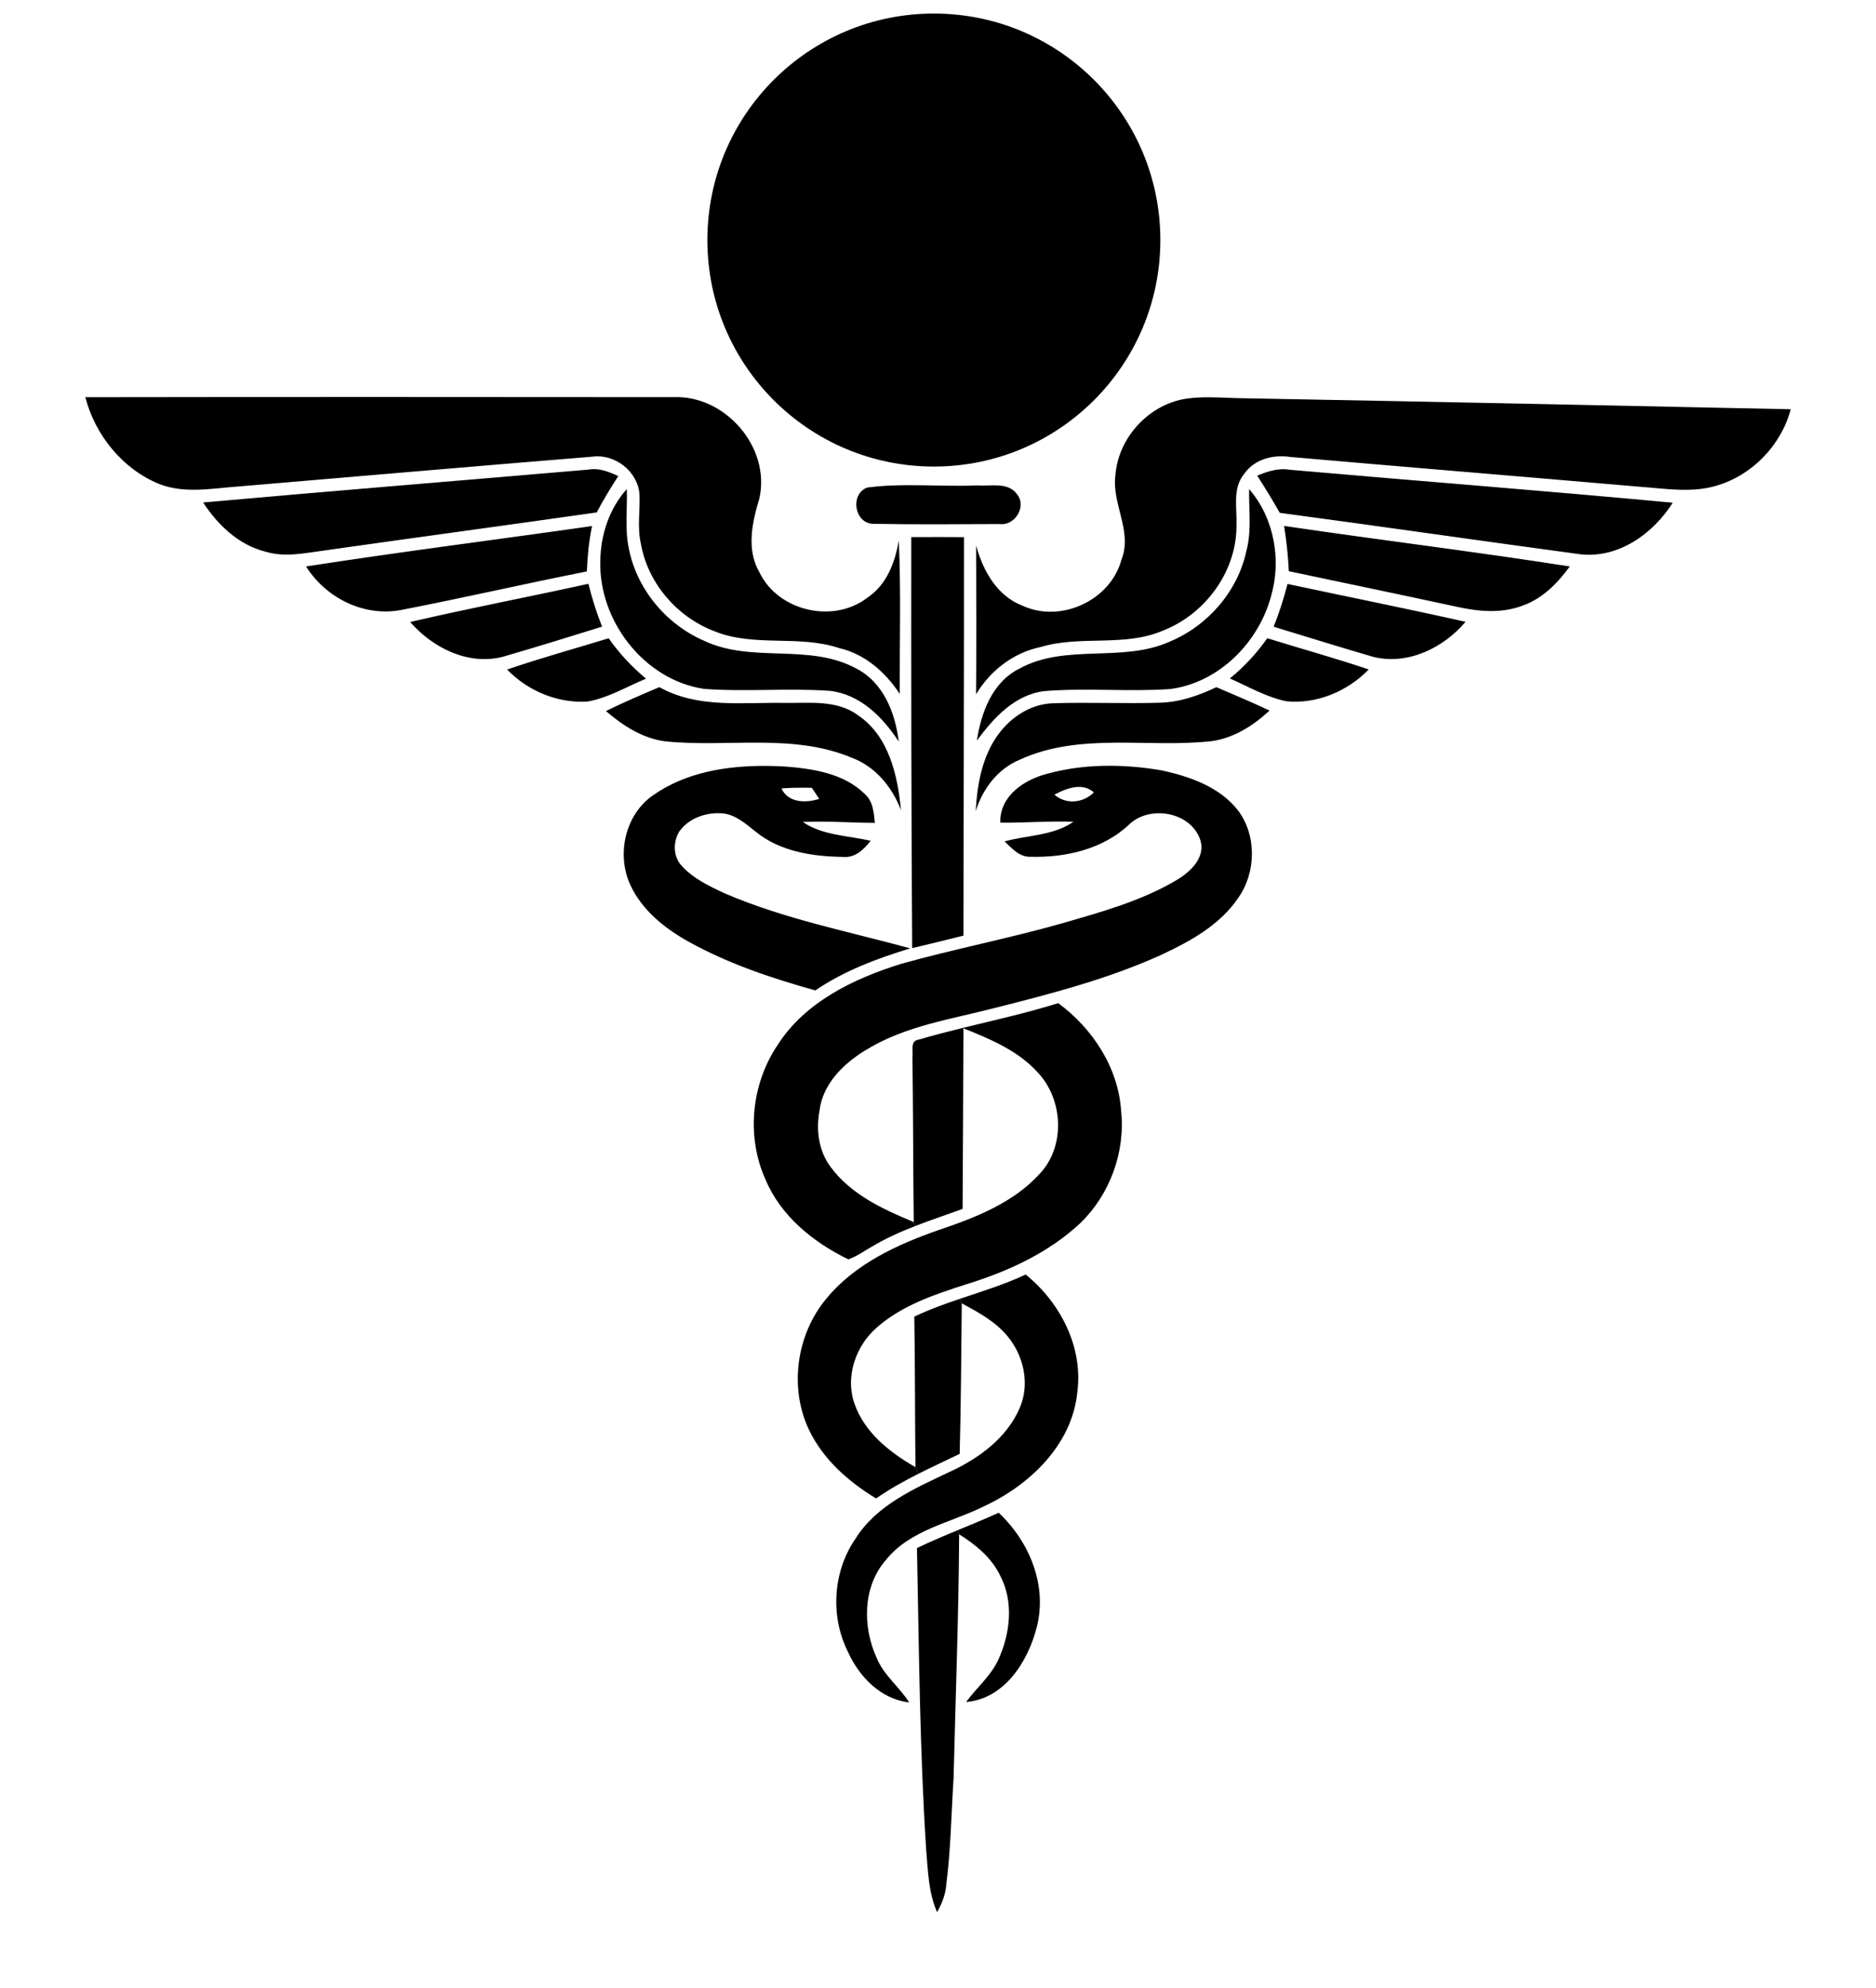
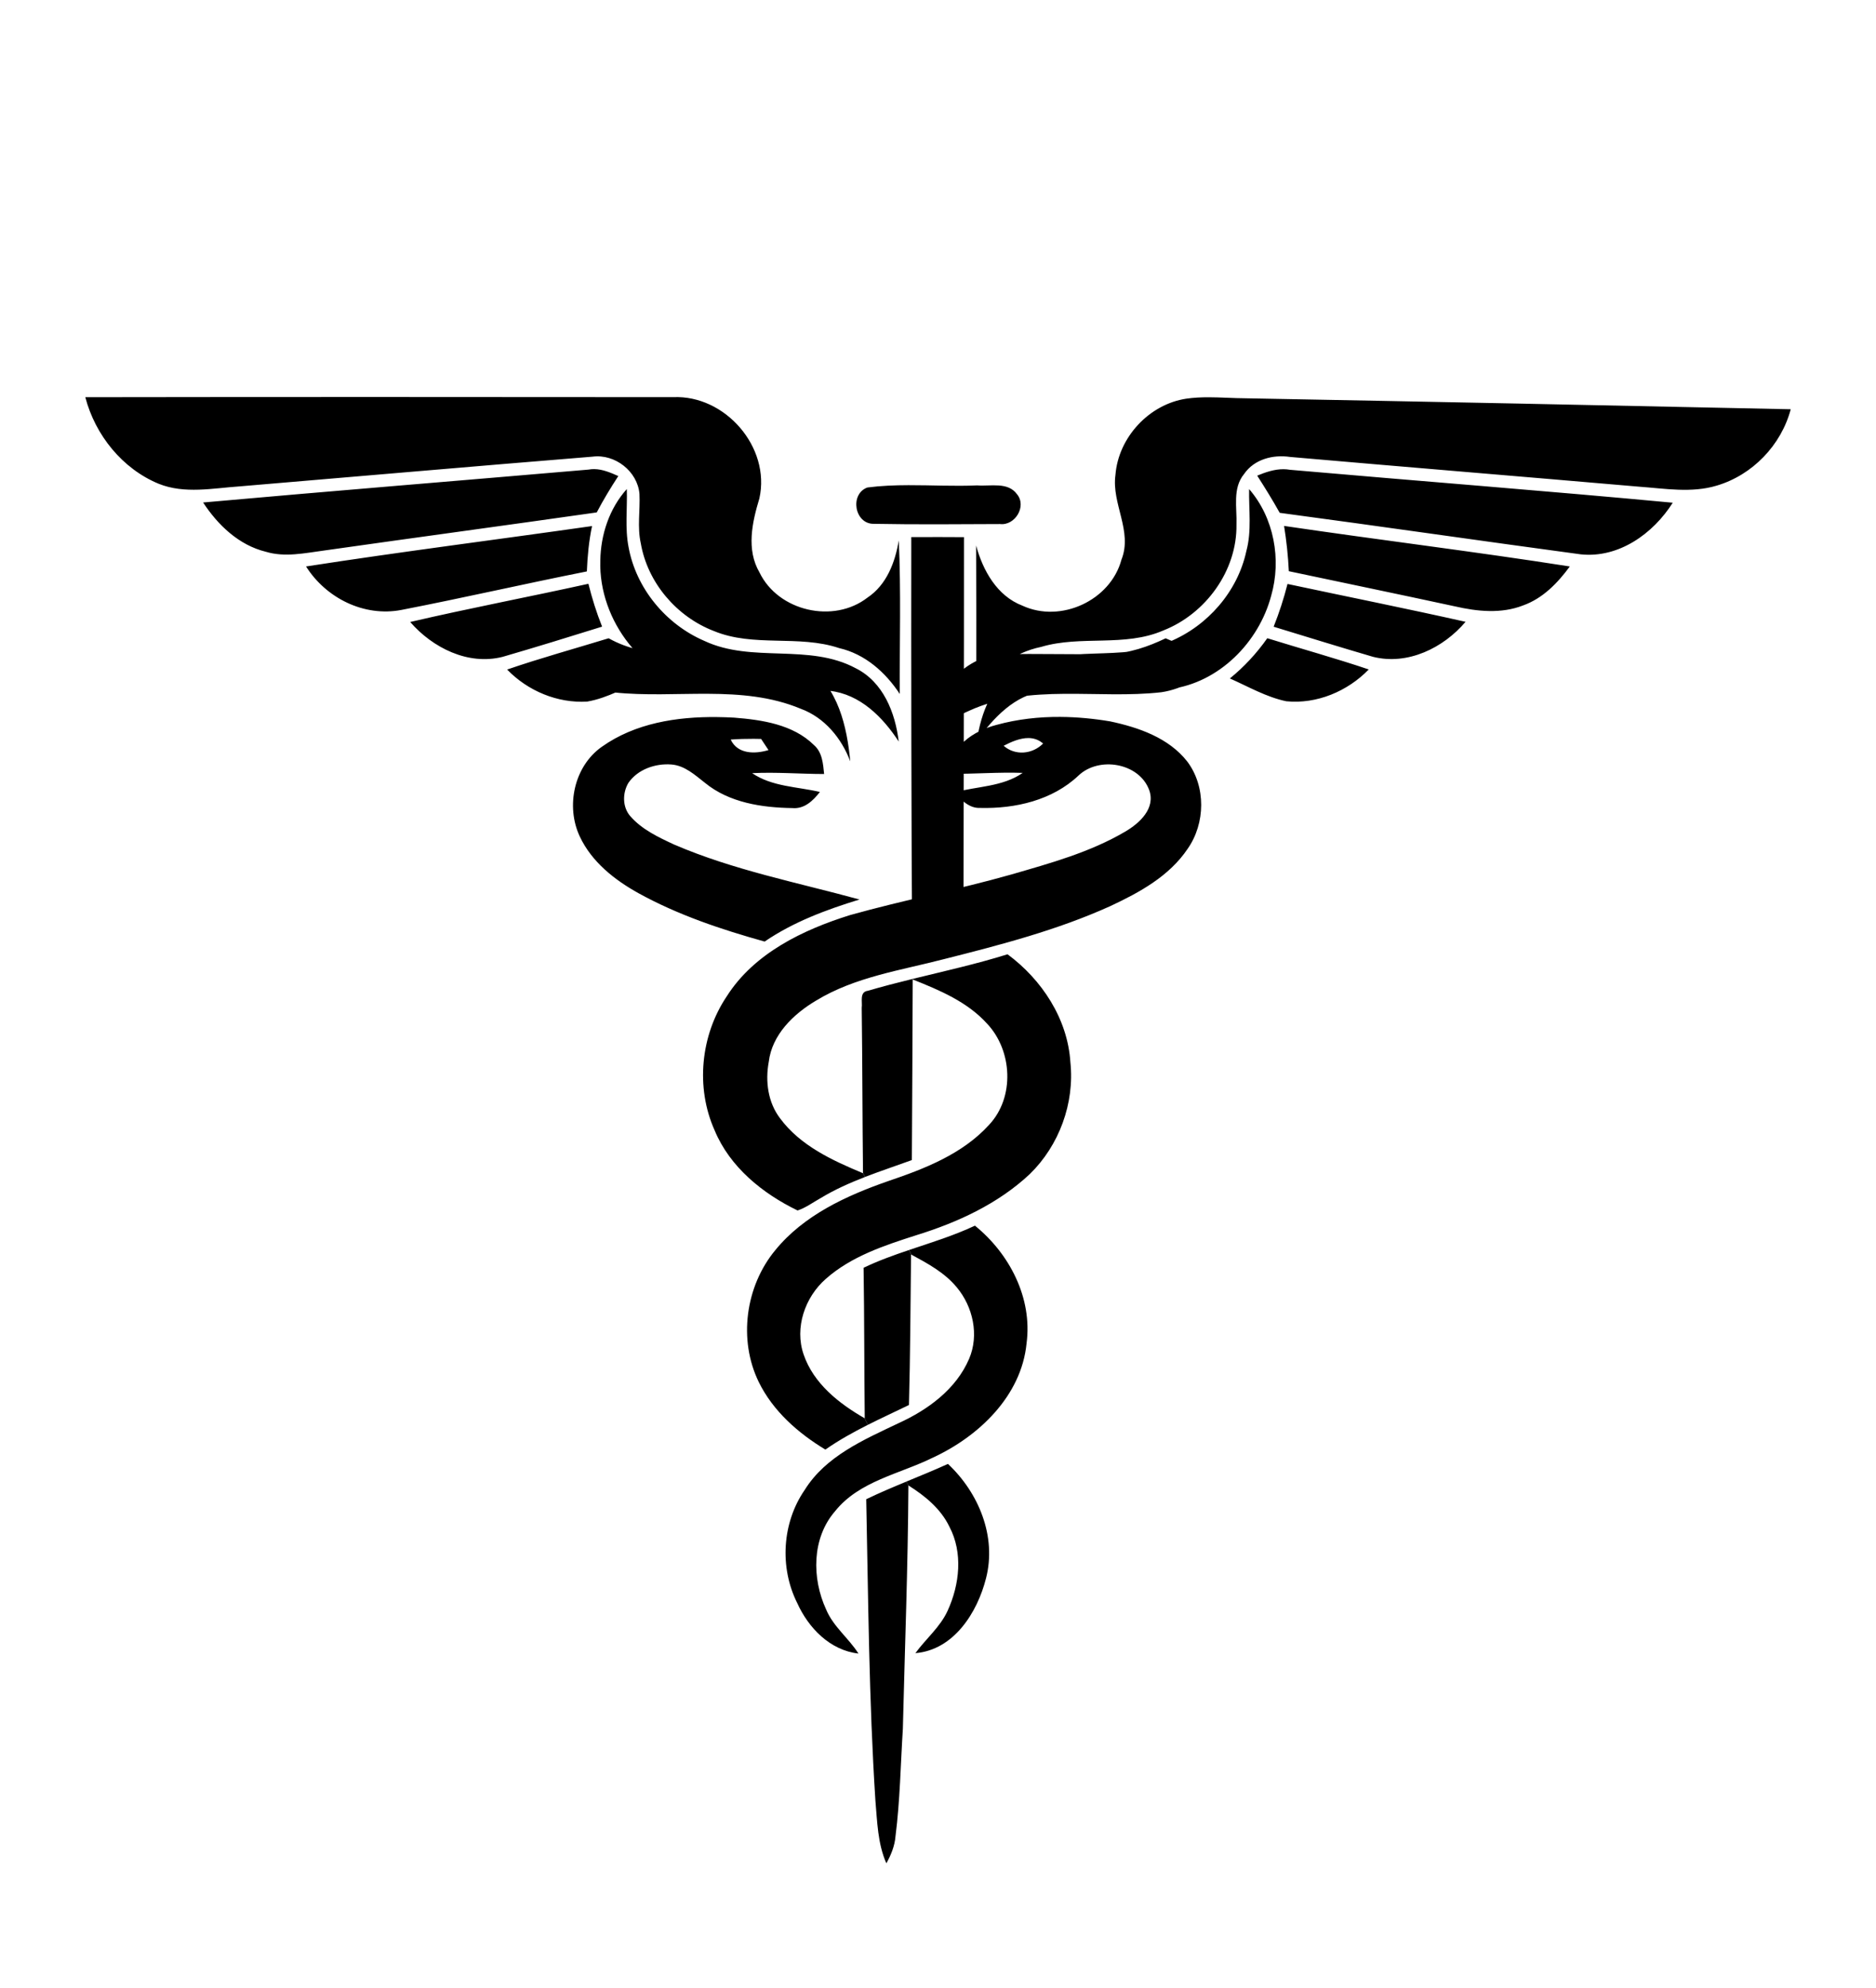
<svg xmlns="http://www.w3.org/2000/svg" width="435.17mm" height="461.11mm" version="1.1" viewBox="0 0 1541.9 1633.9">
  <defs>
    <filter id="b" x="-.03" y="-.03" width="1.06" height="1.06" color-interpolation-filters="sRGB">
      <feGaussianBlur in="SourceGraphic" result="result6" stdDeviation="8" />
      <feComposite in="result6" in2="SourceGraphic" operator="xor" result="result10" />
      <feGaussianBlur result="result2" stdDeviation="8" />
      <feComposite in="result10" in2="SourceGraphic" operator="atop" result="result91" />
      <feComposite in="result2" in2="result91" operator="xor" result="result4" />
      <feGaussianBlur in="result4" result="result3" stdDeviation="4" />
      <feSpecularLighting result="result5" specularConstant="1.1" specularExponent="5" surfaceScale="18">
        <feDistantLight azimuth="235" elevation="55" />
      </feSpecularLighting>
      <feComposite in="result3" in2="result5" k1="0.5" k2="0.5" k3="1.1" operator="arithmetic" result="result7" />
      <feComposite in="result7" in2="SourceGraphic" operator="atop" result="fbSourceGraphic" />
      <feColorMatrix in="fbSourceGraphic" result="fbSourceGraphicAlpha" values="0 0 0 -1 0 0 0 0 -1 0 0 0 0 -1 0 0 0 0 1 0" />
      <feGaussianBlur in="fbSourceGraphic" result="blur" stdDeviation="10 10" />
      <feColorMatrix result="colormatrix" values="1 0 0 0 0 0 1 0 0 0 0 0 1 0 0 0 0 0 50 0 " />
      <feComposite in="colormatrix" in2="fbSourceGraphic" operator="in" />
    </filter>
    <filter id="a" x="-.05" y="-.05" width="1.1" height="1.1" color-interpolation-filters="sRGB">
      <feGaussianBlur in="SourceGraphic" result="result6" stdDeviation="8" />
      <feComposite in="result6" in2="SourceGraphic" operator="xor" result="result10" />
      <feGaussianBlur result="result2" stdDeviation="8" />
      <feComposite in="result10" in2="SourceGraphic" operator="atop" result="result91" />
      <feComposite in="result2" in2="result91" operator="xor" result="result4" />
      <feGaussianBlur in="result4" result="result3" stdDeviation="4" />
      <feSpecularLighting result="result5" specularConstant="1.1" specularExponent="5" surfaceScale="18">
        <feDistantLight azimuth="235" elevation="55" />
      </feSpecularLighting>
      <feComposite in="result3" in2="result5" k1="0.5" k2="0.5" k3="1.1" operator="arithmetic" result="result7" />
      <feComposite in="result7" in2="SourceGraphic" operator="atop" result="fbSourceGraphic" />
      <feColorMatrix in="fbSourceGraphic" result="fbSourceGraphicAlpha" values="0 0 0 -1 0 0 0 0 -1 0 0 0 0 -1 0 0 0 0 1 0" />
      <feGaussianBlur in="fbSourceGraphic" result="blur" stdDeviation="2 2" />
      <feColorMatrix result="colormatrix" values="1 0 0 0 0 0 1 0 0 0 0 0 1 0 0 0 0 0 50 0 " />
      <feComposite in="colormatrix" in2="fbSourceGraphic" operator="in" />
    </filter>
  </defs>
  <g transform="translate(613.83 237.67)">
-     <path d="m-302.16 88.621c-80.528-0.005-161.06 0.041-241.58 0.17l-2e-3 -2e-3c8.126 31.107 30.446 58.869 60.414 71.187 21.216 8.494 44.419 3.603 66.445 2.096 96.67-8.127 193.34-16.584 290.01-24.416 18.422-2.464 37.028 12.025 38.609 30.594 0.662 13.532-1.914 27.284 1.102 40.668 5.589 32.358 29.49 60.266 59.973 71.996 32.832 13.642 69.602 2.867 103.1 14.082 21.253 4.891 38.057 19.855 49.787 37.689-0.221-42.063 1.103-84.2-0.809-126.23-2.978 17.981-9.964 36.548-25.775 47.064-27.872 21.585-73.21 11.216-88.654-20.59-11.105-18.973-6.103-41.293-0.146-61.002 9.377-42.029-28.166-85.125-70.893-83.176-80.53-0.071-161.06-0.125-241.59-0.13zm681.72 0.219c-6.084-0.007-12.154 0.262-18.193 1.131l-4e-3 -2e-3c-30.666 4.523-56.001 31.843-58.391 62.693-3.309 23.644 14.304 46.259 4.928 69.682-9.009 33.535-49.897 52.323-81.336 37.799-20.959-8.016-32.505-28.864-38.131-49.455 0.147 40.78 0.331 81.521-0.037 122.3 11.73-19.636 30.851-34.343 53.465-38.977 32.832-9.781 68.608 0.331 100.49-13.531 34.822-13.679 60.672-49.163 60.084-86.963 0.551-13.862-3.421-29.856 6.25-41.586 8.347-12.208 23.829-16.143 37.875-14.047 95.64 8.347 191.32 16.18 286.96 24.453 21.107 1.508 42.912 5.368 63.65-0.883 29.379-8.678 52.987-33.205 60.855-62.768-149.32-3.199-298.69-6.25-448.01-9.008-10.134-0.046-20.313-0.826-30.453-0.838zm-504.92 59.039c-1.587-0.022-3.193 0.103-4.82 0.406-105.57 9.082-211.21 17.575-316.74 27.025 12.134 18.569 29.417 35.079 51.516 40.484 15.775 4.78 32.211 1.067 48.096-1.029 74.61-10.59 149.32-20.664 223.93-31.291 5.368-10.259 11.398-20.187 17.723-29.895-6.304-2.778-12.826-5.606-19.705-5.701zm566.56 0.082c-7.513-0.059-14.784 2.421-21.715 5.289l8e-3 2e-3c6.399 10.001 12.686 20.112 18.496 30.555 82.54 11.031 164.95 23.018 247.46 34.123 31.292 3.273 59.531-17.026 75.6-42.434-104.8-9.818-209.78-17.87-314.61-27.062-1.758-0.31-3.505-0.459-5.238-0.473zm-308.37 13.119c-11.298 0.027-22.556 0.449-33.711 1.91h-0.006c-14.782 5.296-10.662 30.152 5.26 29.857 34.568 0.662 69.206 0.333 103.77 0.186 12.355 1.434 22.098-14.673 13.898-24.527-7.501-10.369-21.805-6.36-32.689-7.242-18.752 0.827-37.691-0.228-56.521-0.184zm-231.5 3.197c-14.377 15.995-21.473 37.544-21.768 58.834l-6e-3 2e-3c-1.508 49.158 35.814 97.953 85.16 105.38 34.422 2.611 69.022-0.81 103.44 1.617 24.967 2.795 43.608 21.622 56.662 41.662-2.794-23.643-12.72-48.868-35.187-60.156-38.644-20.849-85.233-4.045-124.54-22.541-31.623-13.606-56.112-43.094-62.326-77.107-3.052-15.737-0.919-31.806-1.434-47.691zm511.51 6e-3c-0.331 16.987 2.242 34.343-2.281 51-7.133 33.166-31.77 61.405-62.951 74.385-39.307 17.687-85.748 1.103-124.1 22.467-21.915 11.178-30.96 35.998-34.453 58.906 13.789-18.716 30.96-37.653 55.449-40.705 34.382-2.831 68.983 0.699 103.4-1.691 40.116-5.148 72.879-38.314 83.064-76.629 8.567-29.821 2.388-64.089-18.129-87.732zm28.742 30.297c1.986 12.318 3.31 24.746 3.898 37.211 45.526 9.634 91.085 19.085 136.57 28.902 18.349 4.229 38.13 6.251 56.074-0.809 16.179-5.773 28.386-18.458 38.314-31.99-78.13-12.244-156.64-21.768-234.85-33.314h-8e-3zm-568.82 0.107c-78.35 11.178-156.9 21.069-235.07 33.203h-6e-3c16.4 25.96 47.58 41.623 78.32 35.74 50.93-9.891 101.56-21.546 152.49-31.658 0.515-12.502 1.655-25.004 4.266-37.285zm284.04 9.033c-7.221-5e-3 -14.438 0.014-21.645 0.051-0.11 112.59 8.3e-4 225.22 0.736 337.8 14.046-3.346 28.129-6.691 42.139-10.258 0.11-109.17 0.514-218.34 0.441-327.51-7.226-0.055-14.451-0.083-21.672-0.088zm-287.02 38.408c-48.754 10.774-97.841 20.077-146.49 31.402h-4e-3c18.458 21.216 47.544 35.852 76.004 28.645 27.358-7.942 54.569-16.363 81.742-24.82-4.596-11.472-8.275-23.24-11.254-35.227zm574.62 0.143c-3.015 11.951-6.839 23.68-11.398 35.152 27.21 8.31 54.419 16.767 81.74 24.746 28.423 7.097 57.766-7.243 76.004-28.791-48.65-10.921-97.59-20.702-146.35-31.107zm-16.617 44.602c-8.715 12.355-19.01 23.535-30.777 33.059 15.223 6.729 29.967 15.332 46.367 18.752 25.078 2.5 50.413-8.2 67.805-26.145-27.578-9.303-55.632-17.025-83.395-25.666zm-541.38 0.035c-27.835 8.53-55.928 16.253-83.432 25.703 16.915 17.54 41.403 27.836 65.855 26.328 17.172-2.941 32.394-12.244 48.316-18.826-11.693-9.671-22.026-20.813-30.74-33.205zm41.701 40.154c-14.745 6.325-29.562 12.502-43.902 19.709h6e-3c13.826 11.84 29.783 22.246 48.168 24.783 51.03 5.442 104.9-6.875 153.66 13.459 19.562 7.244 33.387 24.048 40.668 43.205-2.684-28.387-9.891-60.783-35.115-77.881-17.282-12.98-39.86-10.076-60.084-10.297-34.676-0.662-71.741 4.819-103.4-12.979zm457.82 0.039c-14.377 6.876-29.71 12.208-45.779 12.76-29.563 0.919-59.164-0.514-88.727 0.479-18.054 0.625-34.379 11.325-44.785 25.629-13.311 18.201-17.283 41.072-18.533 63.061 5.774-18.495 18.203-34.896 36.441-42.434 49.68-22.687 105.53-9.229 157.93-15.186 18.127-2.685 33.975-12.833 47.176-25.078-14.414-6.803-29.086-12.979-43.721-19.23h-2e-3zm-86.484 64.598c-17.674-0.109-35.335 1.843-52.357 6.518-19.047 4.89-39.344 18.091-38.756 40.264 20.04 0.221 40.079-1.507 60.119-0.771-16.584 11.546-37.763 10.957-56.59 16.141 6.067 5.773 12.281 13.091 21.584 12.65 28.865 0.735 59.384-6.252 80.895-26.623 16.804-15.995 49.825-10.406 58.061 11.877 5.479 15.076-7.906 27.32-19.6 34.16-29.012 17.098-61.847 26.07-93.984 35.373-43.72 12.392-88.397 20.996-132.12 33.24-38.903 12.134-78.983 31.366-101.52 66.85-21.474 31.953-25.776 74.901-9.928 110.16 12.502 30.152 39.455 51.919 68.172 65.818 6.913-2.317 12.834-6.803 19.158-10.297 11.506-6.955 23.725-12.383 36.209-17.215-0.34-0.546-0.562-1.145-0.873-1.705-0.271-0.489-0.577-0.958-0.832-1.455-25.122-10.47-51.404-22.564-68.039-45.039-10.002-13.09-12.281-30.445-9.34-46.33 2.647-22.43 20.297-39.418 38.83-50.412 32.027-19.562 69.754-24.895 105.46-34.197 46.331-11.693 92.919-23.789 136.6-43.572 23.901-11.178 48.354-24.563 63.43-47.029 14.634-20.849 15.147-51.255-0.332-71.773-15.26-19.452-39.932-27.981-63.281-32.945-13.465-2.268-27.219-3.6-40.965-3.686zm-282.27 0.125c-33.103-0.35-67.323 4.982-94.703 24.447h-0.006c-22.834 16.105-29.748 48.942-18.055 73.762 9.781 20.885 28.718 35.776 48.5 46.697 32.47 17.871 67.843 29.676 103.4 39.604 23.717-16.179 50.743-26.218 77.99-34.564-51.04-13.973-103.51-24.121-152.34-45.154-12.98-6.03-26.512-12.356-36.072-23.35-6.545-7.501-6.472-19.045-1.545-27.355 7.685-11.142 22.137-16.106 35.264-15.113 11.068 0.809 19.452 8.677 27.762 15.148 19.856 16.253 46.698 20.298 71.592 20.666 10.002 0.956 17.171-6.031 22.797-13.238-18.716-4.376-39.271-4.265-55.707-15.443 19.709-0.993 39.418 0.663 59.164 0.699-0.846-8.457-1.47-17.872-8.42-23.865-17.135-16.878-42.543-20.665-65.525-22.467-4.66-0.257-9.367-0.423-14.096-0.473zm256.11 17.248c4.204 0.056 8.289 1.315 11.93 4.514-8.788 8.825-22.91 10.186-32.434 1.84 6.159-3.194 13.497-6.447 20.504-6.354zm-226.11 0.629c2.086 0.011 4.173 0.044 6.26 0.1 1.508 2.317 4.561 6.876 6.068 9.156-11.031 3.346-25.41 3.493-31.072-8.641 6.232-0.469 12.486-0.648 18.744-0.615zm208.81 177.09c-25.679 8.019-51.969 13.849-78.074 20.256 0.096 0.17 0.188 0.342 0.299 0.504v0.012c21.935 8.732 44.691 18.29 60.9 36.186 20.922 22.099 22.945 60.562 1.728 83.176-21.805 24.048-53.061 36.181-83.102 46.33-34.307 11.95-69.238 27.982-92.697 56.773-24.489 29.6-30.483 73.541-13.568 108.25 11.693 23.901 32.32 42.027 54.787 55.596 11.08-7.742 22.864-14.263 34.896-20.332-0.474-0.921-0.955-1.839-1.426-2.762-0.273-0.535-0.541-1.073-0.787-1.621-0.148-0.331-0.239-0.716-0.416-1.039-21.149-12.129-41.986-28.553-50.137-52.383-7.648-22.026 1.102-47.212 18.273-62.215 20.959-18.532 48.171-27.469 74.352-35.852 33.866-10.48 67.143-25.74 93.25-50.229 24.158-23.496 36.918-58.281 33.387-91.852l-4e-3 2e-3c-2.206-35.667-23.386-67.916-51.662-88.801zm-78.17 20.279c-12.288 3.017-24.535 6.162-36.658 9.725v-4e-3c-7.133 0.956-4.302 9.267-5.037 14.047 0.588 45.238 0.55 90.513 1.064 135.79 0.258 0.49 0.575 0.947 0.824 1.441 0.29 0.576 0.535 1.172 0.879 1.719 12.7-4.912 25.673-9.207 38.451-13.855 0.368-49.493 0.442-98.948 0.699-148.44l0.035 0.014c-0.092-0.142-0.175-0.289-0.258-0.436zm51.373 202.76-2e-3 2e-3c-17.439 8.21-35.845 13.833-54.066 19.967 0.28 0.58 0.566 1.157 0.84 1.74 0.208 0.443 0.378 0.904 0.596 1.342 0.122 0.245 0.245 0.479 0.324 0.738 13.47 7.284 27.389 14.807 37.305 26.809 13.421 15.995 18.607 39.344 10.186 58.906-10.7 25.004-33.977 41.917-58.061 52.875-28.46 13.568-59.75 26.99-77.105 54.899-18.532 26.916-20.74 63.687-6.106 92.846 9.229 20.518 26.99 38.902 50.34 41.549-8.053-12.686-20.666-22.099-26.549-36.182-11.84-25.629-11.876-58.612 7.281-80.748 19.893-24.93 53.097-30.593 80.344-44.051 37.69-17.393 72.878-50.669 77.107-93.984 4.927-37.212-13.974-73.652-42.434-96.707zm-54.172 20.014c-12.674 4.268-25.257 8.785-37.357 14.602 0.661 41.188 0.478 82.413 0.955 123.64 0.141 0.276 0.214 0.588 0.342 0.873 0.243 0.542 0.499 1.078 0.77 1.607 0.501 0.982 1.014 1.959 1.518 2.939 11.14-5.616 22.491-10.845 33.701-16.283 1.103-41.22 1.25-82.477 1.728-123.7 0.02 0.011 0.041 0.022 0.061 0.033-0.117-0.323-0.288-0.625-0.422-0.941-0.169-0.398-0.335-0.794-0.523-1.184l-2e-3 4e-3c-0.256-0.529-0.515-1.058-0.77-1.588zm31.99 175.79c-11.288 5.139-22.774 9.806-34.23 14.547 0.185 0.295 0.374 0.588 0.557 0.885 0.446 0.727 0.828 1.486 1.18 2.262 13.564 8.53 26.577 19.118 33.672 33.896 11.325 21.437 8.382 47.58-1.398 68.98-6.141 13.568-17.943 23.128-26.547 34.969 31.586-2.647 50.889-33.349 58.023-61.404 8.935-34.454-6.031-70.49-31.256-94.133zm-34.328 14.606c-11.05 4.573-22.069 9.216-32.85 14.426 1.691 82.55 2.242 165.14 7.537 247.54 1.544 17.429 1.838 35.41 9.008 51.699 3.898-6.949 6.914-14.416 7.539-22.395 3.714-29.232 4.154-58.722 6.029-88.102 1.616-66.63 4.187-133.22 4.559-199.85-0.369-0.831-0.772-1.648-1.254-2.42v-0.01c-0.186-0.297-0.384-0.593-0.568-0.894z" filter="url(#a)" />
-     <circle transform="matrix(4.337 0 0 4.337 -512.66 134.67)" cx="153.65" cy="-40.362" r="42.923" filter="url(#b)" />
+     <path d="m-302.16 88.621c-80.528-0.005-161.06 0.041-241.58 0.17l-2e-3 -2e-3c8.126 31.107 30.446 58.869 60.414 71.187 21.216 8.494 44.419 3.603 66.445 2.096 96.67-8.127 193.34-16.584 290.01-24.416 18.422-2.464 37.028 12.025 38.609 30.594 0.662 13.532-1.914 27.284 1.102 40.668 5.589 32.358 29.49 60.266 59.973 71.996 32.832 13.642 69.602 2.867 103.1 14.082 21.253 4.891 38.057 19.855 49.787 37.689-0.221-42.063 1.103-84.2-0.809-126.23-2.978 17.981-9.964 36.548-25.775 47.064-27.872 21.585-73.21 11.216-88.654-20.59-11.105-18.973-6.103-41.293-0.146-61.002 9.377-42.029-28.166-85.125-70.893-83.176-80.53-0.071-161.06-0.125-241.59-0.13zm681.72 0.219c-6.084-0.007-12.154 0.262-18.193 1.131l-4e-3 -2e-3c-30.666 4.523-56.001 31.843-58.391 62.693-3.309 23.644 14.304 46.259 4.928 69.682-9.009 33.535-49.897 52.323-81.336 37.799-20.959-8.016-32.505-28.864-38.131-49.455 0.147 40.78 0.331 81.521-0.037 122.3 11.73-19.636 30.851-34.343 53.465-38.977 32.832-9.781 68.608 0.331 100.49-13.531 34.822-13.679 60.672-49.163 60.084-86.963 0.551-13.862-3.421-29.856 6.25-41.586 8.347-12.208 23.829-16.143 37.875-14.047 95.64 8.347 191.32 16.18 286.96 24.453 21.107 1.508 42.912 5.368 63.65-0.883 29.379-8.678 52.987-33.205 60.855-62.768-149.32-3.199-298.69-6.25-448.01-9.008-10.134-0.046-20.313-0.826-30.453-0.838zm-504.92 59.039c-1.587-0.022-3.193 0.103-4.82 0.406-105.57 9.082-211.21 17.575-316.74 27.025 12.134 18.569 29.417 35.079 51.516 40.484 15.775 4.78 32.211 1.067 48.096-1.029 74.61-10.59 149.32-20.664 223.93-31.291 5.368-10.259 11.398-20.187 17.723-29.895-6.304-2.778-12.826-5.606-19.705-5.701zm566.56 0.082c-7.513-0.059-14.784 2.421-21.715 5.289l8e-3 2e-3c6.399 10.001 12.686 20.112 18.496 30.555 82.54 11.031 164.95 23.018 247.46 34.123 31.292 3.273 59.531-17.026 75.6-42.434-104.8-9.818-209.78-17.87-314.61-27.062-1.758-0.31-3.505-0.459-5.238-0.473zm-308.37 13.119c-11.298 0.027-22.556 0.449-33.711 1.91h-0.006c-14.782 5.296-10.662 30.152 5.26 29.857 34.568 0.662 69.206 0.333 103.77 0.186 12.355 1.434 22.098-14.673 13.898-24.527-7.501-10.369-21.805-6.36-32.689-7.242-18.752 0.827-37.691-0.228-56.521-0.184zm-231.5 3.197c-14.377 15.995-21.473 37.544-21.768 58.834l-6e-3 2e-3c-1.508 49.158 35.814 97.953 85.16 105.38 34.422 2.611 69.022-0.81 103.44 1.617 24.967 2.795 43.608 21.622 56.662 41.662-2.794-23.643-12.72-48.868-35.187-60.156-38.644-20.849-85.233-4.045-124.54-22.541-31.623-13.606-56.112-43.094-62.326-77.107-3.052-15.737-0.919-31.806-1.434-47.691zm511.51 6e-3c-0.331 16.987 2.242 34.343-2.281 51-7.133 33.166-31.77 61.405-62.951 74.385-39.307 17.687-85.748 1.103-124.1 22.467-21.915 11.178-30.96 35.998-34.453 58.906 13.789-18.716 30.96-37.653 55.449-40.705 34.382-2.831 68.983 0.699 103.4-1.691 40.116-5.148 72.879-38.314 83.064-76.629 8.567-29.821 2.388-64.089-18.129-87.732zm28.742 30.297c1.986 12.318 3.31 24.746 3.898 37.211 45.526 9.634 91.085 19.085 136.57 28.902 18.349 4.229 38.13 6.251 56.074-0.809 16.179-5.773 28.386-18.458 38.314-31.99-78.13-12.244-156.64-21.768-234.85-33.314h-8e-3zm-568.82 0.107c-78.35 11.178-156.9 21.069-235.07 33.203h-6e-3c16.4 25.96 47.58 41.623 78.32 35.74 50.93-9.891 101.56-21.546 152.49-31.658 0.515-12.502 1.655-25.004 4.266-37.285zm284.04 9.033c-7.221-5e-3 -14.438 0.014-21.645 0.051-0.11 112.59 8.3e-4 225.22 0.736 337.8 14.046-3.346 28.129-6.691 42.139-10.258 0.11-109.17 0.514-218.34 0.441-327.51-7.226-0.055-14.451-0.083-21.672-0.088zm-287.02 38.408c-48.754 10.774-97.841 20.077-146.49 31.402h-4e-3c18.458 21.216 47.544 35.852 76.004 28.645 27.358-7.942 54.569-16.363 81.742-24.82-4.596-11.472-8.275-23.24-11.254-35.227zm574.62 0.143c-3.015 11.951-6.839 23.68-11.398 35.152 27.21 8.31 54.419 16.767 81.74 24.746 28.423 7.097 57.766-7.243 76.004-28.791-48.65-10.921-97.59-20.702-146.35-31.107zm-16.617 44.602c-8.715 12.355-19.01 23.535-30.777 33.059 15.223 6.729 29.967 15.332 46.367 18.752 25.078 2.5 50.413-8.2 67.805-26.145-27.578-9.303-55.632-17.025-83.395-25.666zm-541.38 0.035c-27.835 8.53-55.928 16.253-83.432 25.703 16.915 17.54 41.403 27.836 65.855 26.328 17.172-2.941 32.394-12.244 48.316-18.826-11.693-9.671-22.026-20.813-30.74-33.205zc-14.745 6.325-29.562 12.502-43.902 19.709h6e-3c13.826 11.84 29.783 22.246 48.168 24.783 51.03 5.442 104.9-6.875 153.66 13.459 19.562 7.244 33.387 24.048 40.668 43.205-2.684-28.387-9.891-60.783-35.115-77.881-17.282-12.98-39.86-10.076-60.084-10.297-34.676-0.662-71.741 4.819-103.4-12.979zm457.82 0.039c-14.377 6.876-29.71 12.208-45.779 12.76-29.563 0.919-59.164-0.514-88.727 0.479-18.054 0.625-34.379 11.325-44.785 25.629-13.311 18.201-17.283 41.072-18.533 63.061 5.774-18.495 18.203-34.896 36.441-42.434 49.68-22.687 105.53-9.229 157.93-15.186 18.127-2.685 33.975-12.833 47.176-25.078-14.414-6.803-29.086-12.979-43.721-19.23h-2e-3zm-86.484 64.598c-17.674-0.109-35.335 1.843-52.357 6.518-19.047 4.89-39.344 18.091-38.756 40.264 20.04 0.221 40.079-1.507 60.119-0.771-16.584 11.546-37.763 10.957-56.59 16.141 6.067 5.773 12.281 13.091 21.584 12.65 28.865 0.735 59.384-6.252 80.895-26.623 16.804-15.995 49.825-10.406 58.061 11.877 5.479 15.076-7.906 27.32-19.6 34.16-29.012 17.098-61.847 26.07-93.984 35.373-43.72 12.392-88.397 20.996-132.12 33.24-38.903 12.134-78.983 31.366-101.52 66.85-21.474 31.953-25.776 74.901-9.928 110.16 12.502 30.152 39.455 51.919 68.172 65.818 6.913-2.317 12.834-6.803 19.158-10.297 11.506-6.955 23.725-12.383 36.209-17.215-0.34-0.546-0.562-1.145-0.873-1.705-0.271-0.489-0.577-0.958-0.832-1.455-25.122-10.47-51.404-22.564-68.039-45.039-10.002-13.09-12.281-30.445-9.34-46.33 2.647-22.43 20.297-39.418 38.83-50.412 32.027-19.562 69.754-24.895 105.46-34.197 46.331-11.693 92.919-23.789 136.6-43.572 23.901-11.178 48.354-24.563 63.43-47.029 14.634-20.849 15.147-51.255-0.332-71.773-15.26-19.452-39.932-27.981-63.281-32.945-13.465-2.268-27.219-3.6-40.965-3.686zm-282.27 0.125c-33.103-0.35-67.323 4.982-94.703 24.447h-0.006c-22.834 16.105-29.748 48.942-18.055 73.762 9.781 20.885 28.718 35.776 48.5 46.697 32.47 17.871 67.843 29.676 103.4 39.604 23.717-16.179 50.743-26.218 77.99-34.564-51.04-13.973-103.51-24.121-152.34-45.154-12.98-6.03-26.512-12.356-36.072-23.35-6.545-7.501-6.472-19.045-1.545-27.355 7.685-11.142 22.137-16.106 35.264-15.113 11.068 0.809 19.452 8.677 27.762 15.148 19.856 16.253 46.698 20.298 71.592 20.666 10.002 0.956 17.171-6.031 22.797-13.238-18.716-4.376-39.271-4.265-55.707-15.443 19.709-0.993 39.418 0.663 59.164 0.699-0.846-8.457-1.47-17.872-8.42-23.865-17.135-16.878-42.543-20.665-65.525-22.467-4.66-0.257-9.367-0.423-14.096-0.473zm256.11 17.248c4.204 0.056 8.289 1.315 11.93 4.514-8.788 8.825-22.91 10.186-32.434 1.84 6.159-3.194 13.497-6.447 20.504-6.354zm-226.11 0.629c2.086 0.011 4.173 0.044 6.26 0.1 1.508 2.317 4.561 6.876 6.068 9.156-11.031 3.346-25.41 3.493-31.072-8.641 6.232-0.469 12.486-0.648 18.744-0.615zm208.81 177.09c-25.679 8.019-51.969 13.849-78.074 20.256 0.096 0.17 0.188 0.342 0.299 0.504v0.012c21.935 8.732 44.691 18.29 60.9 36.186 20.922 22.099 22.945 60.562 1.728 83.176-21.805 24.048-53.061 36.181-83.102 46.33-34.307 11.95-69.238 27.982-92.697 56.773-24.489 29.6-30.483 73.541-13.568 108.25 11.693 23.901 32.32 42.027 54.787 55.596 11.08-7.742 22.864-14.263 34.896-20.332-0.474-0.921-0.955-1.839-1.426-2.762-0.273-0.535-0.541-1.073-0.787-1.621-0.148-0.331-0.239-0.716-0.416-1.039-21.149-12.129-41.986-28.553-50.137-52.383-7.648-22.026 1.102-47.212 18.273-62.215 20.959-18.532 48.171-27.469 74.352-35.852 33.866-10.48 67.143-25.74 93.25-50.229 24.158-23.496 36.918-58.281 33.387-91.852l-4e-3 2e-3c-2.206-35.667-23.386-67.916-51.662-88.801zm-78.17 20.279c-12.288 3.017-24.535 6.162-36.658 9.725v-4e-3c-7.133 0.956-4.302 9.267-5.037 14.047 0.588 45.238 0.55 90.513 1.064 135.79 0.258 0.49 0.575 0.947 0.824 1.441 0.29 0.576 0.535 1.172 0.879 1.719 12.7-4.912 25.673-9.207 38.451-13.855 0.368-49.493 0.442-98.948 0.699-148.44l0.035 0.014c-0.092-0.142-0.175-0.289-0.258-0.436zm51.373 202.76-2e-3 2e-3c-17.439 8.21-35.845 13.833-54.066 19.967 0.28 0.58 0.566 1.157 0.84 1.74 0.208 0.443 0.378 0.904 0.596 1.342 0.122 0.245 0.245 0.479 0.324 0.738 13.47 7.284 27.389 14.807 37.305 26.809 13.421 15.995 18.607 39.344 10.186 58.906-10.7 25.004-33.977 41.917-58.061 52.875-28.46 13.568-59.75 26.99-77.105 54.899-18.532 26.916-20.74 63.687-6.106 92.846 9.229 20.518 26.99 38.902 50.34 41.549-8.053-12.686-20.666-22.099-26.549-36.182-11.84-25.629-11.876-58.612 7.281-80.748 19.893-24.93 53.097-30.593 80.344-44.051 37.69-17.393 72.878-50.669 77.107-93.984 4.927-37.212-13.974-73.652-42.434-96.707zm-54.172 20.014c-12.674 4.268-25.257 8.785-37.357 14.602 0.661 41.188 0.478 82.413 0.955 123.64 0.141 0.276 0.214 0.588 0.342 0.873 0.243 0.542 0.499 1.078 0.77 1.607 0.501 0.982 1.014 1.959 1.518 2.939 11.14-5.616 22.491-10.845 33.701-16.283 1.103-41.22 1.25-82.477 1.728-123.7 0.02 0.011 0.041 0.022 0.061 0.033-0.117-0.323-0.288-0.625-0.422-0.941-0.169-0.398-0.335-0.794-0.523-1.184l-2e-3 4e-3c-0.256-0.529-0.515-1.058-0.77-1.588zm31.99 175.79c-11.288 5.139-22.774 9.806-34.23 14.547 0.185 0.295 0.374 0.588 0.557 0.885 0.446 0.727 0.828 1.486 1.18 2.262 13.564 8.53 26.577 19.118 33.672 33.896 11.325 21.437 8.382 47.58-1.398 68.98-6.141 13.568-17.943 23.128-26.547 34.969 31.586-2.647 50.889-33.349 58.023-61.404 8.935-34.454-6.031-70.49-31.256-94.133zm-34.328 14.606c-11.05 4.573-22.069 9.216-32.85 14.426 1.691 82.55 2.242 165.14 7.537 247.54 1.544 17.429 1.838 35.41 9.008 51.699 3.898-6.949 6.914-14.416 7.539-22.395 3.714-29.232 4.154-58.722 6.029-88.102 1.616-66.63 4.187-133.22 4.559-199.85-0.369-0.831-0.772-1.648-1.254-2.42v-0.01c-0.186-0.297-0.384-0.593-0.568-0.894z" filter="url(#a)" />
  </g>
</svg>